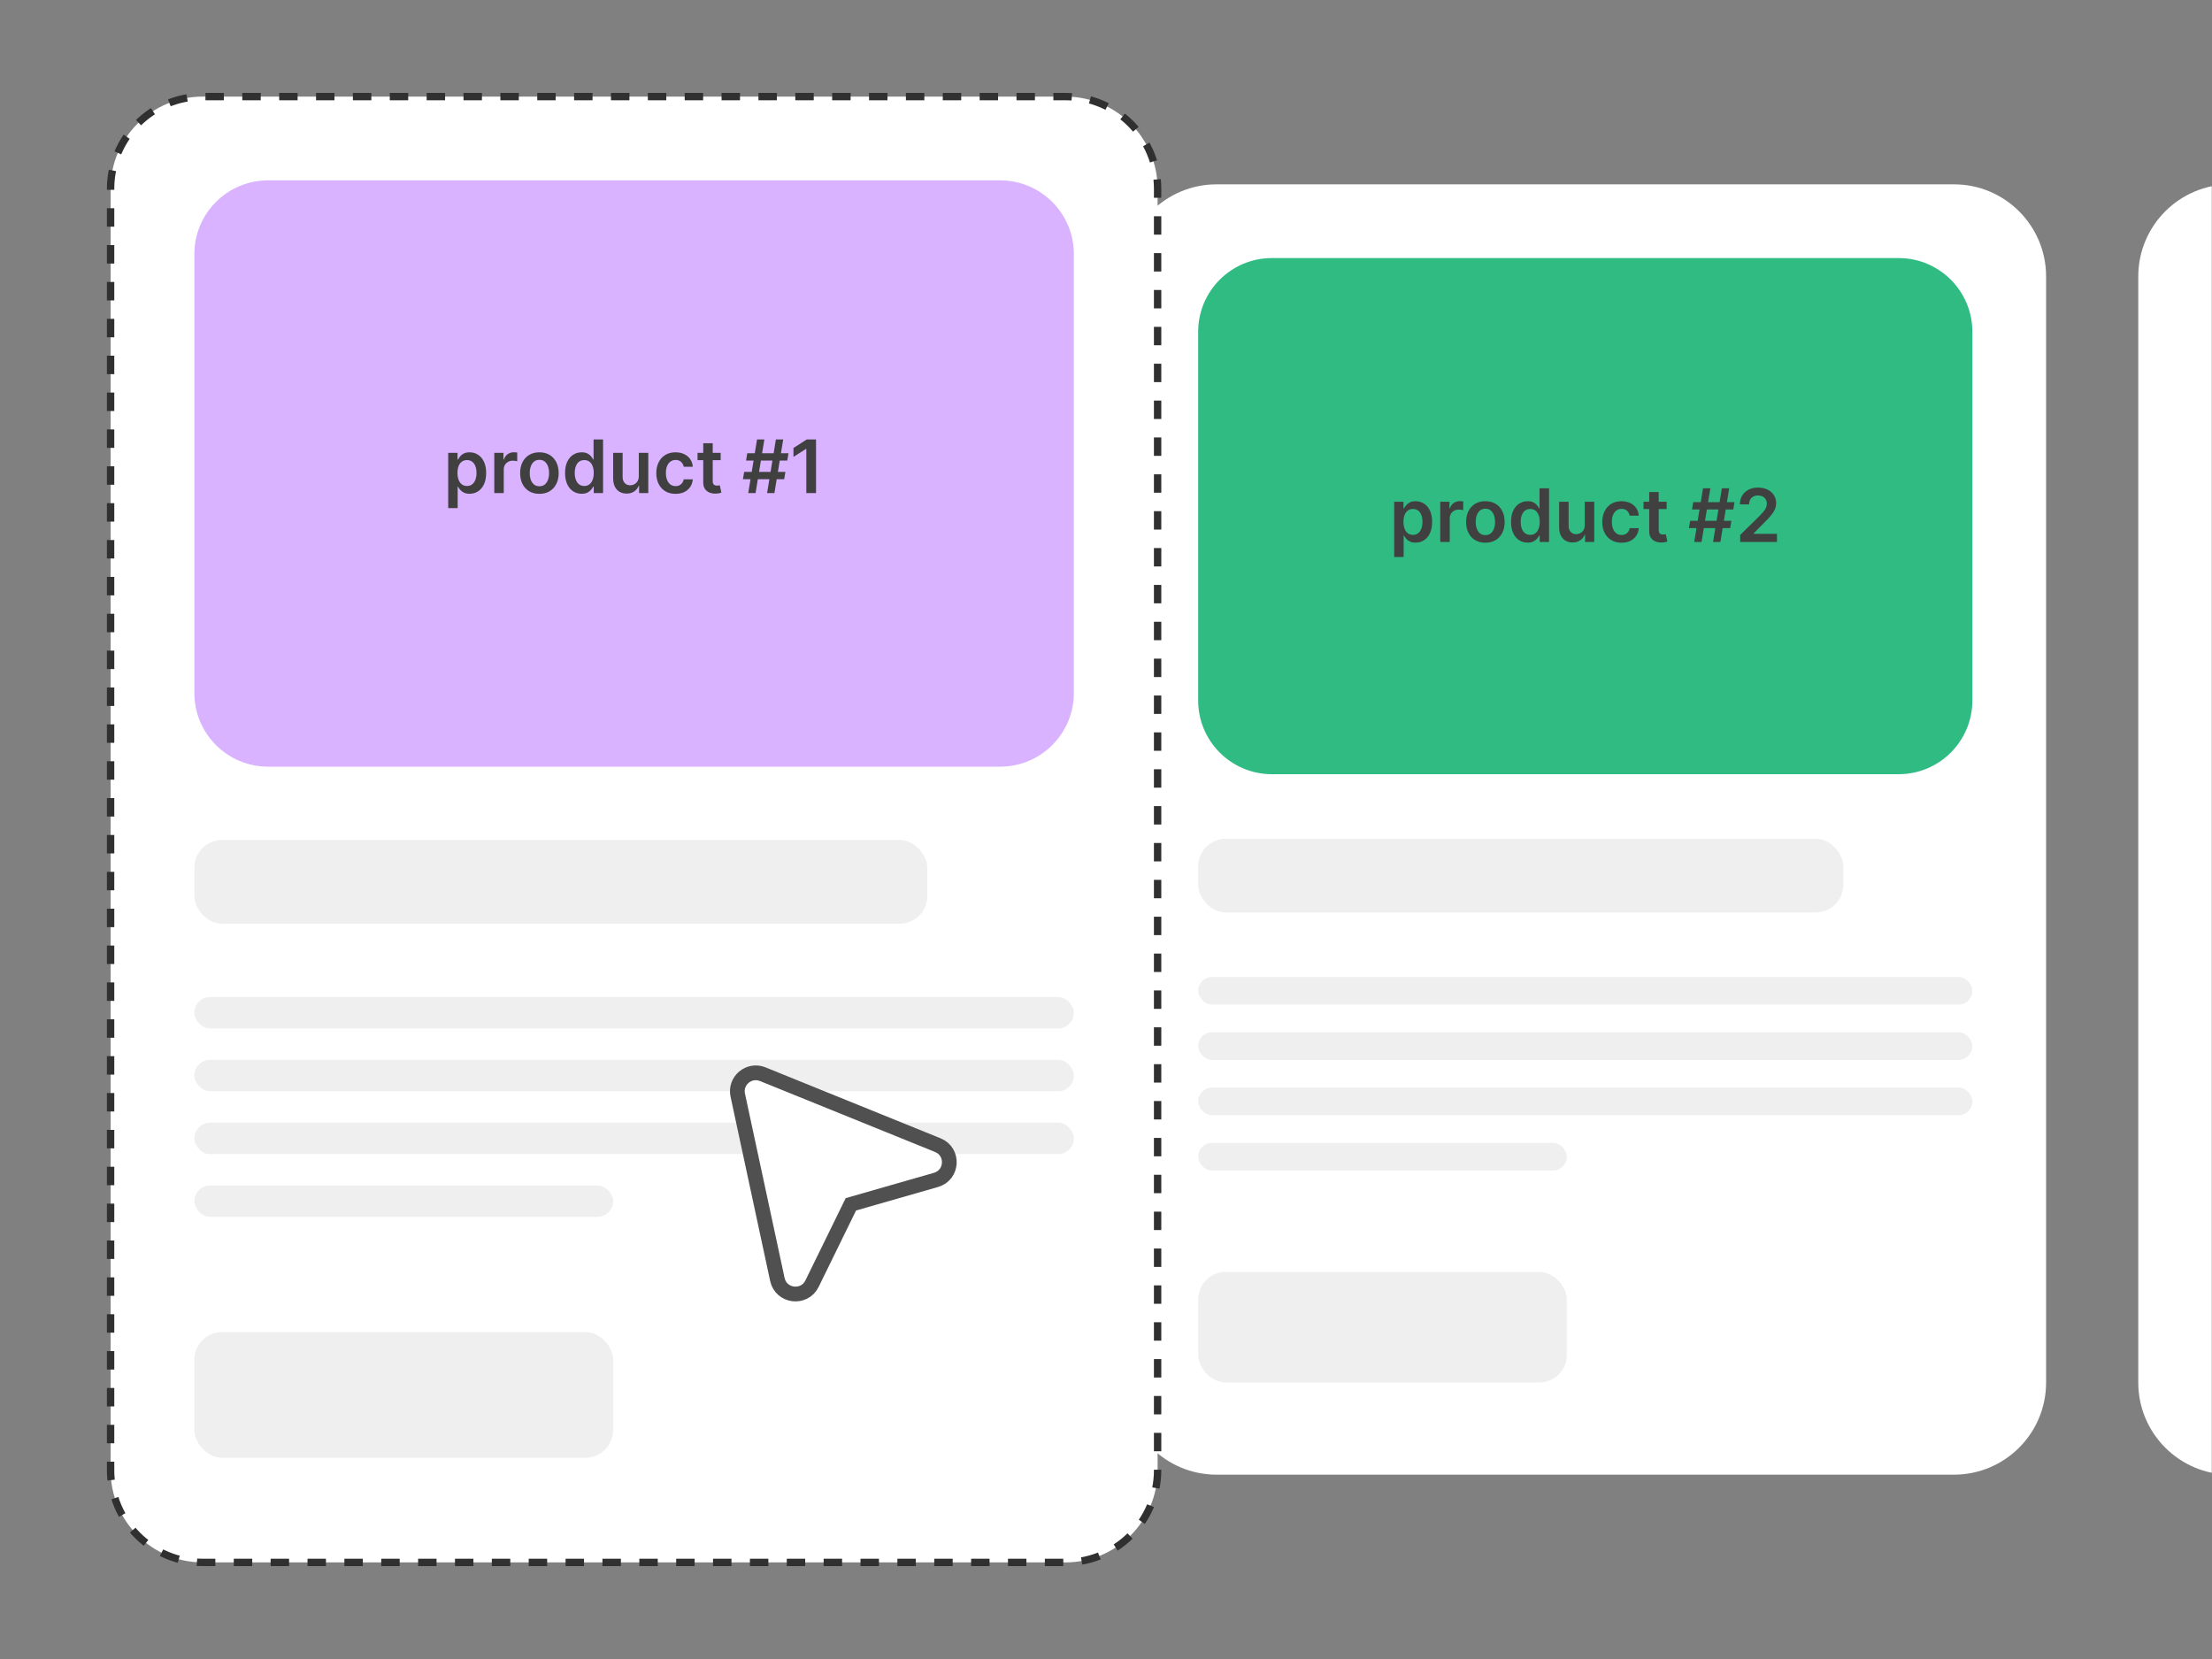
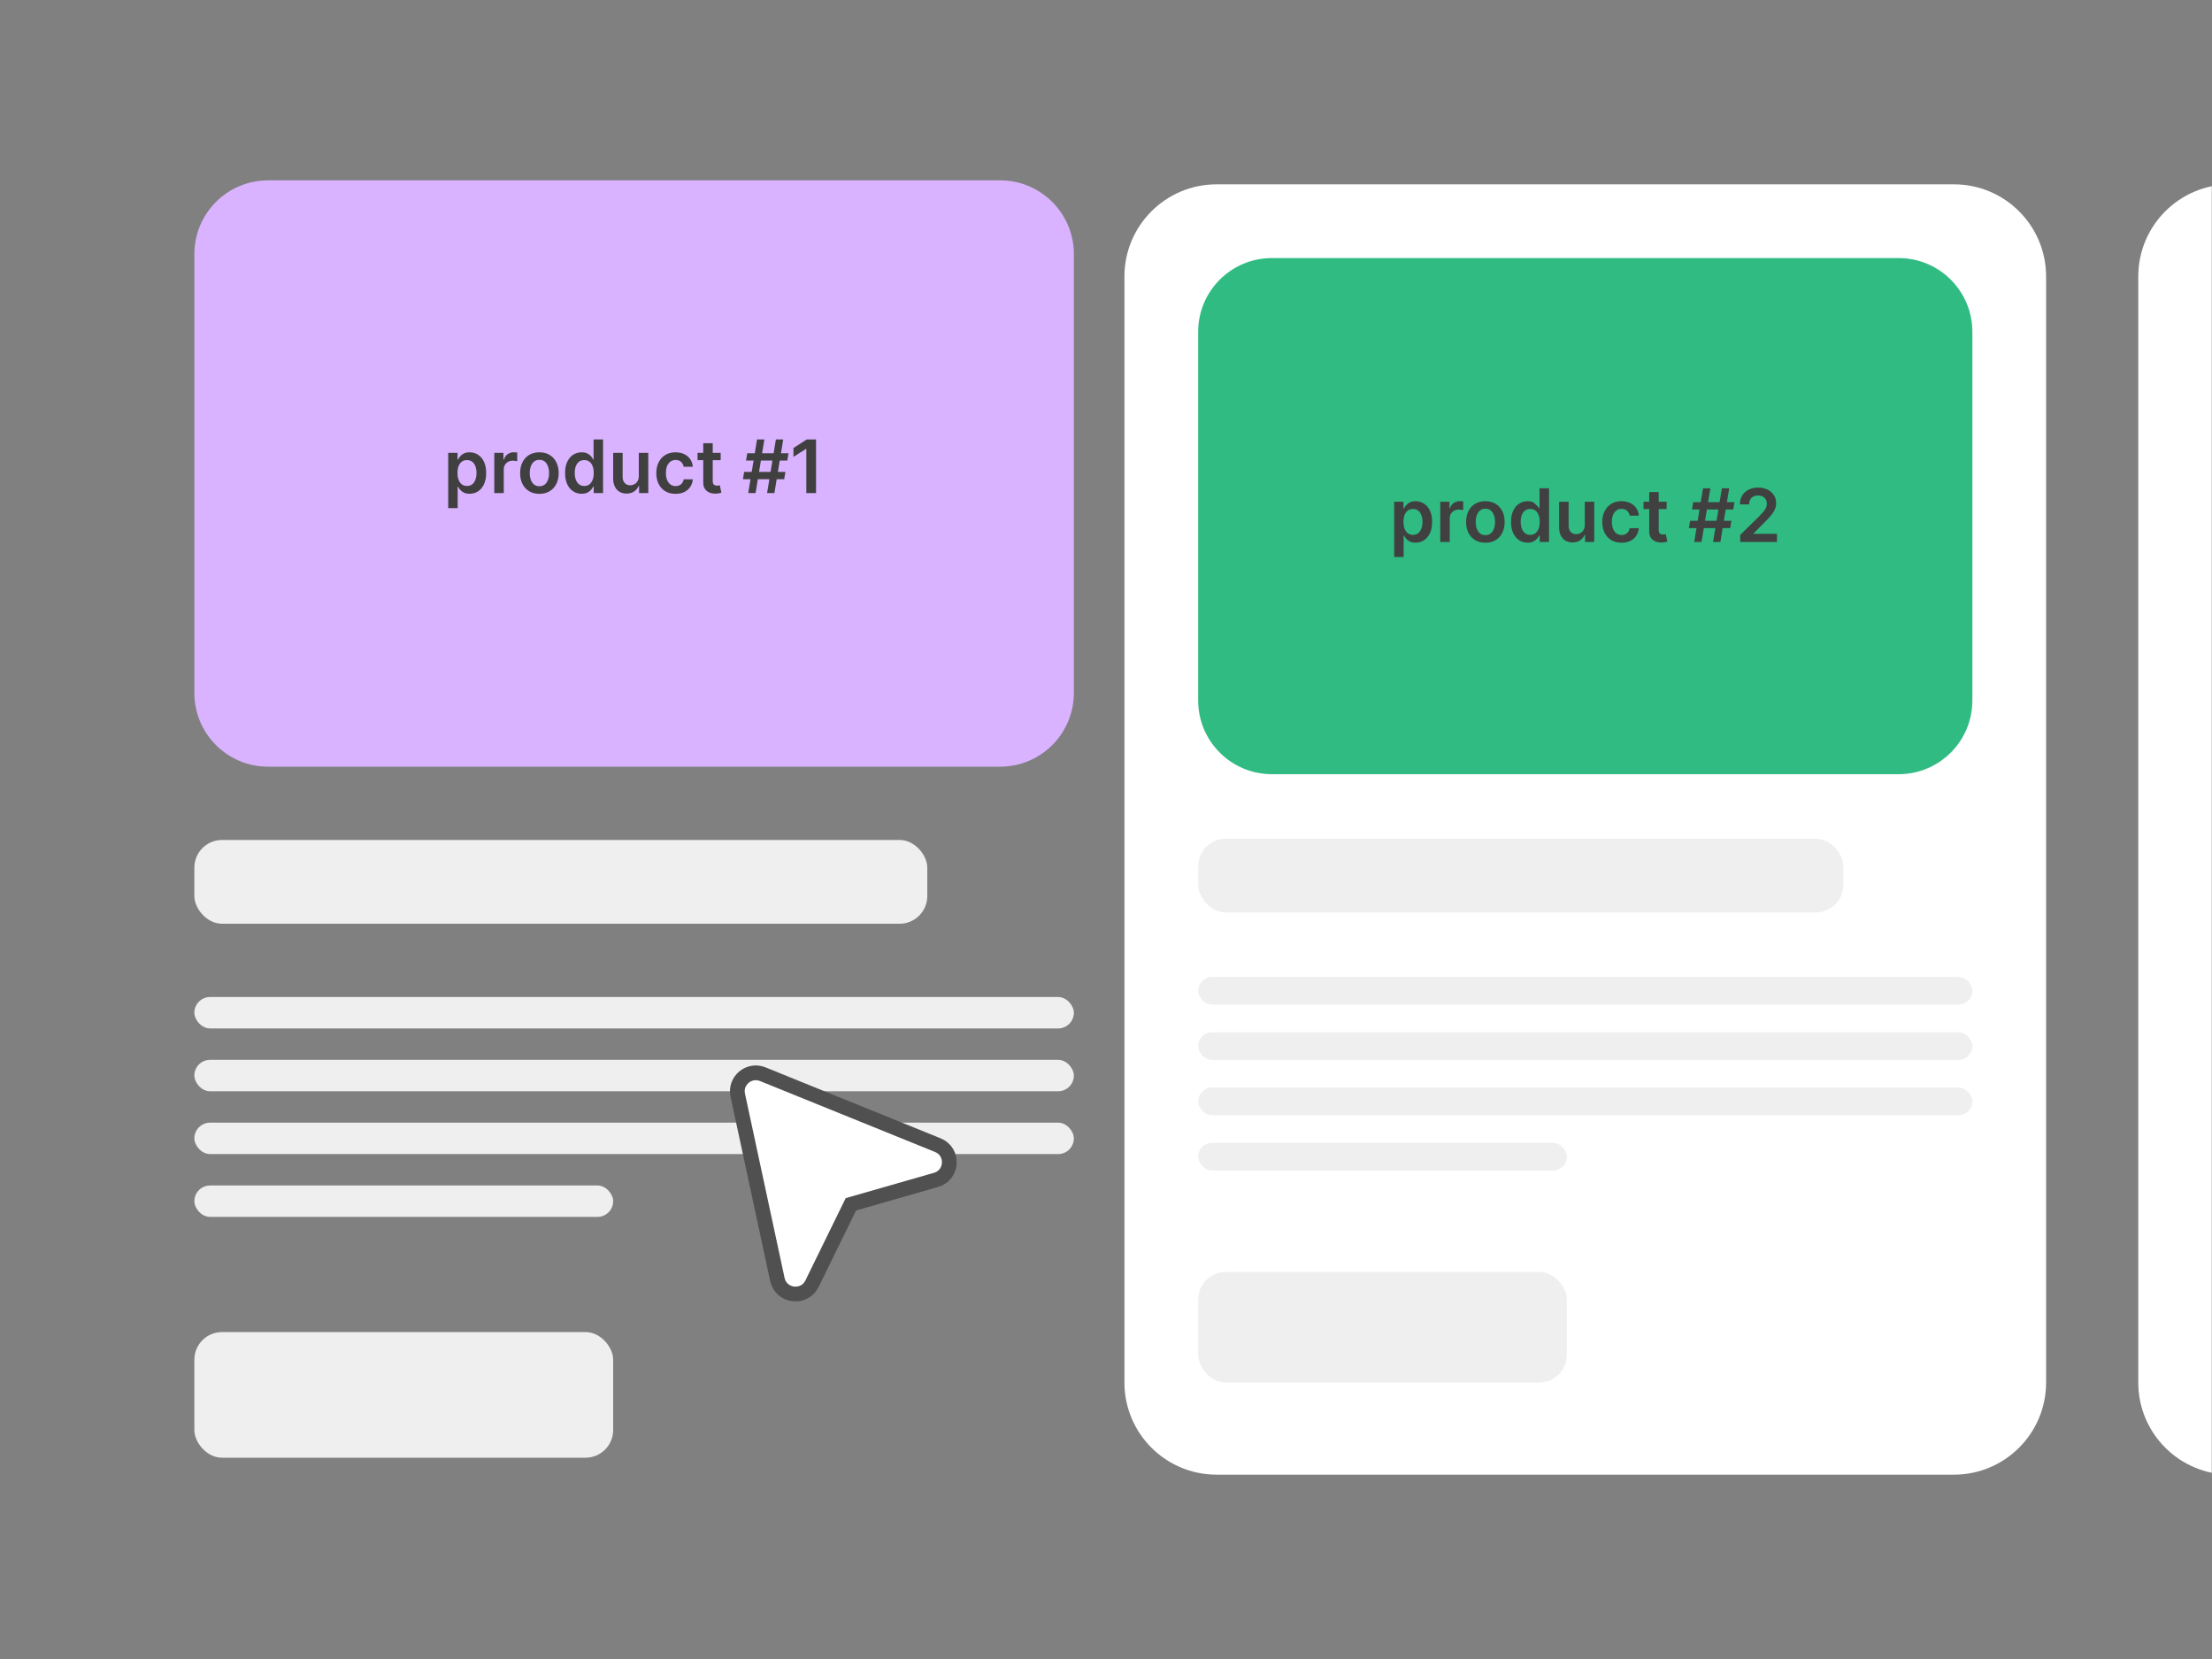
<svg xmlns="http://www.w3.org/2000/svg" width="1200" height="900" viewBox="0 0 1200 900" fill="none">
  <rect x="0" y="0" width="1200" height="900" fill="#808080" stroke="none" />
  <mask id="mask0_118_64" style="mask-type:alpha" maskUnits="userSpaceOnUse" x="0" y="0" width="1200" height="900">
    <rect x="0.5" y="0.5" width="1199" height="899" fill="#F5F5F5" stroke="black" />
  </mask>
  <g mask="url(#mask0_118_64)">
    <path d="M610 150C610 122.386 632.386 100 660 100H1060C1087.61 100 1110 122.386 1110 150V750C1110 777.614 1087.61 800 1060 800H660C632.386 800 610 777.614 610 750V150Z" fill="white" />
    <path d="M650 180C650 157.909 667.909 140 690 140H1030C1052.09 140 1070 157.909 1070 180V380C1070 402.091 1052.09 420 1030 420H690C667.909 420 650 402.091 650 380V180Z" fill="#30BB83" />
    <rect x="650" y="455" width="350" height="40" rx="15" fill="#EFEFEF" />
    <rect x="650" y="690" width="200" height="60" rx="15" fill="#EFEFEF" />
    <rect x="650" y="560" width="420" height="15" rx="7.5" fill="#EFEFEF" />
    <rect x="650" y="530" width="420" height="15" rx="7.5" fill="#EFEFEF" />
    <rect x="650" y="590" width="420" height="15" rx="7.5" fill="#EFEFEF" />
    <rect x="650" y="620" width="200" height="15" rx="7.5" fill="#EFEFEF" />
-     <path d="M756.333 302.182V272.182H761.39V275.79H761.689C761.954 275.259 762.328 274.696 762.811 274.099C763.294 273.493 763.947 272.977 764.771 272.551C765.595 272.116 766.646 271.898 767.924 271.898C769.61 271.898 771.13 272.329 772.484 273.19C773.848 274.043 774.927 275.307 775.723 276.983C776.528 278.65 776.93 280.695 776.93 283.119C776.93 285.515 776.537 287.551 775.751 289.227C774.965 290.903 773.895 292.182 772.541 293.062C771.187 293.943 769.653 294.384 767.939 294.384C766.689 294.384 765.652 294.175 764.828 293.759C764.004 293.342 763.341 292.84 762.839 292.253C762.347 291.656 761.963 291.093 761.689 290.562H761.475V302.182H756.333ZM761.376 283.091C761.376 284.502 761.575 285.738 761.973 286.798C762.38 287.859 762.962 288.687 763.72 289.284C764.487 289.871 765.415 290.165 766.504 290.165C767.64 290.165 768.592 289.862 769.359 289.256C770.126 288.64 770.704 287.802 771.092 286.741C771.49 285.671 771.689 284.455 771.689 283.091C771.689 281.737 771.494 280.534 771.106 279.483C770.718 278.432 770.14 277.608 769.373 277.011C768.606 276.415 767.65 276.116 766.504 276.116C765.405 276.116 764.473 276.405 763.706 276.983C762.939 277.561 762.356 278.37 761.958 279.412C761.57 280.454 761.376 281.68 761.376 283.091ZM781.333 294V272.182H786.319V275.818H786.547C786.944 274.559 787.626 273.588 788.592 272.906C789.567 272.215 790.68 271.869 791.93 271.869C792.214 271.869 792.531 271.884 792.882 271.912C793.242 271.931 793.54 271.964 793.777 272.011V276.741C793.559 276.666 793.213 276.599 792.74 276.543C792.276 276.476 791.826 276.443 791.39 276.443C790.453 276.443 789.61 276.647 788.862 277.054C788.123 277.452 787.541 278.006 787.115 278.716C786.689 279.426 786.475 280.245 786.475 281.173V294H781.333ZM805.811 294.426C803.681 294.426 801.834 293.957 800.272 293.02C798.709 292.082 797.497 290.771 796.635 289.085C795.783 287.4 795.357 285.43 795.357 283.176C795.357 280.922 795.783 278.948 796.635 277.253C797.497 275.558 798.709 274.241 800.272 273.304C801.834 272.366 803.681 271.898 805.811 271.898C807.942 271.898 809.789 272.366 811.351 273.304C812.914 274.241 814.121 275.558 814.973 277.253C815.835 278.948 816.266 280.922 816.266 283.176C816.266 285.43 815.835 287.4 814.973 289.085C814.121 290.771 812.914 292.082 811.351 293.02C809.789 293.957 807.942 294.426 805.811 294.426ZM805.84 290.307C806.995 290.307 807.961 289.99 808.738 289.355C809.514 288.711 810.092 287.849 810.471 286.77C810.859 285.69 811.053 284.488 811.053 283.162C811.053 281.827 810.859 280.619 810.471 279.54C810.092 278.451 809.514 277.584 808.738 276.94C807.961 276.296 806.995 275.974 805.84 275.974C804.656 275.974 803.671 276.296 802.885 276.94C802.109 277.584 801.526 278.451 801.138 279.54C800.759 280.619 800.57 281.827 800.57 283.162C800.57 284.488 800.759 285.69 801.138 286.77C801.526 287.849 802.109 288.711 802.885 289.355C803.671 289.99 804.656 290.307 805.84 290.307ZM828.727 294.384C827.013 294.384 825.479 293.943 824.125 293.062C822.77 292.182 821.7 290.903 820.914 289.227C820.128 287.551 819.735 285.515 819.735 283.119C819.735 280.695 820.133 278.65 820.929 276.983C821.734 275.307 822.818 274.043 824.181 273.19C825.545 272.329 827.065 271.898 828.741 271.898C830.02 271.898 831.071 272.116 831.895 272.551C832.718 272.977 833.372 273.493 833.855 274.099C834.338 274.696 834.712 275.259 834.977 275.79H835.19V264.909H840.346V294H835.289V290.562H834.977C834.712 291.093 834.328 291.656 833.826 292.253C833.324 292.84 832.662 293.342 831.838 293.759C831.014 294.175 829.977 294.384 828.727 294.384ZM830.162 290.165C831.251 290.165 832.179 289.871 832.946 289.284C833.713 288.687 834.295 287.859 834.693 286.798C835.091 285.738 835.289 284.502 835.289 283.091C835.289 281.68 835.091 280.454 834.693 279.412C834.305 278.37 833.727 277.561 832.96 276.983C832.202 276.405 831.27 276.116 830.162 276.116C829.016 276.116 828.059 276.415 827.292 277.011C826.525 277.608 825.948 278.432 825.559 279.483C825.171 280.534 824.977 281.737 824.977 283.091C824.977 284.455 825.171 285.671 825.559 286.741C825.957 287.802 826.539 288.64 827.306 289.256C828.083 289.862 829.035 290.165 830.162 290.165ZM859.732 284.824V272.182H864.874V294H859.888V290.122H859.661C859.168 291.344 858.359 292.343 857.232 293.119C856.114 293.896 854.737 294.284 853.098 294.284C851.668 294.284 850.404 293.967 849.306 293.332C848.217 292.688 847.364 291.756 846.749 290.534C846.133 289.303 845.826 287.816 845.826 286.074V272.182H850.968V285.278C850.968 286.661 851.346 287.759 852.104 288.574C852.862 289.388 853.856 289.795 855.087 289.795C855.845 289.795 856.578 289.611 857.289 289.241C857.999 288.872 858.581 288.323 859.036 287.594C859.5 286.855 859.732 285.932 859.732 284.824ZM879.679 294.426C877.501 294.426 875.63 293.948 874.068 292.991C872.515 292.035 871.317 290.714 870.474 289.028C869.641 287.333 869.224 285.383 869.224 283.176C869.224 280.96 869.65 279.005 870.502 277.31C871.355 275.605 872.557 274.279 874.11 273.332C875.673 272.376 877.52 271.898 879.65 271.898C881.421 271.898 882.988 272.224 884.352 272.878C885.725 273.522 886.819 274.436 887.633 275.619C888.448 276.794 888.912 278.167 889.025 279.739H884.11C883.912 278.687 883.438 277.812 882.69 277.111C881.951 276.401 880.962 276.045 879.721 276.045C878.67 276.045 877.747 276.33 876.951 276.898C876.156 277.456 875.536 278.261 875.091 279.312C874.655 280.364 874.437 281.623 874.437 283.091C874.437 284.578 874.655 285.856 875.091 286.926C875.526 287.987 876.137 288.806 876.923 289.384C877.718 289.952 878.651 290.236 879.721 290.236C880.479 290.236 881.156 290.094 881.752 289.81C882.359 289.516 882.865 289.095 883.272 288.545C883.68 287.996 883.959 287.329 884.11 286.543H889.025C888.902 288.086 888.448 289.455 887.662 290.648C886.876 291.831 885.806 292.759 884.451 293.432C883.097 294.095 881.506 294.426 879.679 294.426ZM904.142 272.182V276.159H891.6V272.182H904.142ZM894.696 266.955H899.838V287.438C899.838 288.129 899.943 288.659 900.151 289.028C900.369 289.388 900.653 289.634 901.003 289.767C901.354 289.9 901.742 289.966 902.168 289.966C902.49 289.966 902.783 289.942 903.049 289.895C903.323 289.848 903.532 289.805 903.674 289.767L904.54 293.787C904.266 293.882 903.873 293.986 903.361 294.099C902.859 294.213 902.244 294.279 901.515 294.298C900.227 294.336 899.067 294.142 898.034 293.716C897.002 293.28 896.183 292.608 895.577 291.699C894.98 290.79 894.687 289.653 894.696 288.29V266.955ZM929.331 294L934.103 264.909H938.081L933.308 294H929.331ZM916.22 286.5L916.887 282.523H939.274L938.606 286.5H916.22ZM919.103 294L923.876 264.909H927.853L923.081 294H919.103ZM917.91 276.386L918.564 272.409H940.95L940.297 276.386H917.91ZM944.05 294V290.193L954.15 280.293C955.115 279.317 955.92 278.451 956.564 277.693C957.208 276.936 957.691 276.202 958.013 275.491C958.335 274.781 958.496 274.024 958.496 273.219C958.496 272.3 958.288 271.514 957.871 270.861C957.454 270.198 956.882 269.687 956.152 269.327C955.423 268.967 954.595 268.787 953.667 268.787C952.71 268.787 951.872 268.986 951.152 269.384C950.433 269.772 949.874 270.326 949.476 271.045C949.088 271.765 948.894 272.622 948.894 273.616H943.88C943.88 271.77 944.301 270.165 945.144 268.801C945.987 267.437 947.147 266.382 948.624 265.634C950.111 264.885 951.815 264.511 953.738 264.511C955.688 264.511 957.402 264.876 958.88 265.605C960.357 266.334 961.503 267.333 962.317 268.602C963.141 269.871 963.553 271.32 963.553 272.949C963.553 274.038 963.345 275.108 962.928 276.159C962.511 277.21 961.777 278.375 960.726 279.653C959.685 280.932 958.221 282.48 956.337 284.298L951.323 289.398V289.597H963.993V294H944.05Z" fill="#404040" />
+     <path d="M756.333 302.182V272.182H761.39V275.79H761.689C761.954 275.259 762.328 274.696 762.811 274.099C763.294 273.493 763.947 272.977 764.771 272.551C765.595 272.116 766.646 271.898 767.924 271.898C769.61 271.898 771.13 272.329 772.484 273.19C773.848 274.043 774.927 275.307 775.723 276.983C776.528 278.65 776.93 280.695 776.93 283.119C776.93 285.515 776.537 287.551 775.751 289.227C774.965 290.903 773.895 292.182 772.541 293.062C771.187 293.943 769.653 294.384 767.939 294.384C766.689 294.384 765.652 294.175 764.828 293.759C764.004 293.342 763.341 292.84 762.839 292.253C762.347 291.656 761.963 291.093 761.689 290.562H761.475V302.182H756.333ZM761.376 283.091C761.376 284.502 761.575 285.738 761.973 286.798C762.38 287.859 762.962 288.687 763.72 289.284C764.487 289.871 765.415 290.165 766.504 290.165C767.64 290.165 768.592 289.862 769.359 289.256C770.126 288.64 770.704 287.802 771.092 286.741C771.49 285.671 771.689 284.455 771.689 283.091C771.689 281.737 771.494 280.534 771.106 279.483C770.718 278.432 770.14 277.608 769.373 277.011C768.606 276.415 767.65 276.116 766.504 276.116C765.405 276.116 764.473 276.405 763.706 276.983C762.939 277.561 762.356 278.37 761.958 279.412C761.57 280.454 761.376 281.68 761.376 283.091ZM781.333 294V272.182H786.319V275.818H786.547C786.944 274.559 787.626 273.588 788.592 272.906C789.567 272.215 790.68 271.869 791.93 271.869C792.214 271.869 792.531 271.884 792.882 271.912C793.242 271.931 793.54 271.964 793.777 272.011V276.741C793.559 276.666 793.213 276.599 792.74 276.543C792.276 276.476 791.826 276.443 791.39 276.443C790.453 276.443 789.61 276.647 788.862 277.054C788.123 277.452 787.541 278.006 787.115 278.716C786.689 279.426 786.475 280.245 786.475 281.173V294H781.333ZM805.811 294.426C803.681 294.426 801.834 293.957 800.272 293.02C798.709 292.082 797.497 290.771 796.635 289.085C795.783 287.4 795.357 285.43 795.357 283.176C795.357 280.922 795.783 278.948 796.635 277.253C797.497 275.558 798.709 274.241 800.272 273.304C801.834 272.366 803.681 271.898 805.811 271.898C807.942 271.898 809.789 272.366 811.351 273.304C812.914 274.241 814.121 275.558 814.973 277.253C815.835 278.948 816.266 280.922 816.266 283.176C816.266 285.43 815.835 287.4 814.973 289.085C814.121 290.771 812.914 292.082 811.351 293.02C809.789 293.957 807.942 294.426 805.811 294.426ZM805.84 290.307C806.995 290.307 807.961 289.99 808.738 289.355C809.514 288.711 810.092 287.849 810.471 286.77C810.859 285.69 811.053 284.488 811.053 283.162C811.053 281.827 810.859 280.619 810.471 279.54C810.092 278.451 809.514 277.584 808.738 276.94C807.961 276.296 806.995 275.974 805.84 275.974C804.656 275.974 803.671 276.296 802.885 276.94C802.109 277.584 801.526 278.451 801.138 279.54C800.759 280.619 800.57 281.827 800.57 283.162C800.57 284.488 800.759 285.69 801.138 286.77C801.526 287.849 802.109 288.711 802.885 289.355C803.671 289.99 804.656 290.307 805.84 290.307ZM828.727 294.384C827.013 294.384 825.479 293.943 824.125 293.062C822.77 292.182 821.7 290.903 820.914 289.227C820.128 287.551 819.735 285.515 819.735 283.119C819.735 280.695 820.133 278.65 820.929 276.983C821.734 275.307 822.818 274.043 824.181 273.19C825.545 272.329 827.065 271.898 828.741 271.898C830.02 271.898 831.071 272.116 831.895 272.551C834.338 274.696 834.712 275.259 834.977 275.79H835.19V264.909H840.346V294H835.289V290.562H834.977C834.712 291.093 834.328 291.656 833.826 292.253C833.324 292.84 832.662 293.342 831.838 293.759C831.014 294.175 829.977 294.384 828.727 294.384ZM830.162 290.165C831.251 290.165 832.179 289.871 832.946 289.284C833.713 288.687 834.295 287.859 834.693 286.798C835.091 285.738 835.289 284.502 835.289 283.091C835.289 281.68 835.091 280.454 834.693 279.412C834.305 278.37 833.727 277.561 832.96 276.983C832.202 276.405 831.27 276.116 830.162 276.116C829.016 276.116 828.059 276.415 827.292 277.011C826.525 277.608 825.948 278.432 825.559 279.483C825.171 280.534 824.977 281.737 824.977 283.091C824.977 284.455 825.171 285.671 825.559 286.741C825.957 287.802 826.539 288.64 827.306 289.256C828.083 289.862 829.035 290.165 830.162 290.165ZM859.732 284.824V272.182H864.874V294H859.888V290.122H859.661C859.168 291.344 858.359 292.343 857.232 293.119C856.114 293.896 854.737 294.284 853.098 294.284C851.668 294.284 850.404 293.967 849.306 293.332C848.217 292.688 847.364 291.756 846.749 290.534C846.133 289.303 845.826 287.816 845.826 286.074V272.182H850.968V285.278C850.968 286.661 851.346 287.759 852.104 288.574C852.862 289.388 853.856 289.795 855.087 289.795C855.845 289.795 856.578 289.611 857.289 289.241C857.999 288.872 858.581 288.323 859.036 287.594C859.5 286.855 859.732 285.932 859.732 284.824ZM879.679 294.426C877.501 294.426 875.63 293.948 874.068 292.991C872.515 292.035 871.317 290.714 870.474 289.028C869.641 287.333 869.224 285.383 869.224 283.176C869.224 280.96 869.65 279.005 870.502 277.31C871.355 275.605 872.557 274.279 874.11 273.332C875.673 272.376 877.52 271.898 879.65 271.898C881.421 271.898 882.988 272.224 884.352 272.878C885.725 273.522 886.819 274.436 887.633 275.619C888.448 276.794 888.912 278.167 889.025 279.739H884.11C883.912 278.687 883.438 277.812 882.69 277.111C881.951 276.401 880.962 276.045 879.721 276.045C878.67 276.045 877.747 276.33 876.951 276.898C876.156 277.456 875.536 278.261 875.091 279.312C874.655 280.364 874.437 281.623 874.437 283.091C874.437 284.578 874.655 285.856 875.091 286.926C875.526 287.987 876.137 288.806 876.923 289.384C877.718 289.952 878.651 290.236 879.721 290.236C880.479 290.236 881.156 290.094 881.752 289.81C882.359 289.516 882.865 289.095 883.272 288.545C883.68 287.996 883.959 287.329 884.11 286.543H889.025C888.902 288.086 888.448 289.455 887.662 290.648C886.876 291.831 885.806 292.759 884.451 293.432C883.097 294.095 881.506 294.426 879.679 294.426ZM904.142 272.182V276.159H891.6V272.182H904.142ZM894.696 266.955H899.838V287.438C899.838 288.129 899.943 288.659 900.151 289.028C900.369 289.388 900.653 289.634 901.003 289.767C901.354 289.9 901.742 289.966 902.168 289.966C902.49 289.966 902.783 289.942 903.049 289.895C903.323 289.848 903.532 289.805 903.674 289.767L904.54 293.787C904.266 293.882 903.873 293.986 903.361 294.099C902.859 294.213 902.244 294.279 901.515 294.298C900.227 294.336 899.067 294.142 898.034 293.716C897.002 293.28 896.183 292.608 895.577 291.699C894.98 290.79 894.687 289.653 894.696 288.29V266.955ZM929.331 294L934.103 264.909H938.081L933.308 294H929.331ZM916.22 286.5L916.887 282.523H939.274L938.606 286.5H916.22ZM919.103 294L923.876 264.909H927.853L923.081 294H919.103ZM917.91 276.386L918.564 272.409H940.95L940.297 276.386H917.91ZM944.05 294V290.193L954.15 280.293C955.115 279.317 955.92 278.451 956.564 277.693C957.208 276.936 957.691 276.202 958.013 275.491C958.335 274.781 958.496 274.024 958.496 273.219C958.496 272.3 958.288 271.514 957.871 270.861C957.454 270.198 956.882 269.687 956.152 269.327C955.423 268.967 954.595 268.787 953.667 268.787C952.71 268.787 951.872 268.986 951.152 269.384C950.433 269.772 949.874 270.326 949.476 271.045C949.088 271.765 948.894 272.622 948.894 273.616H943.88C943.88 271.77 944.301 270.165 945.144 268.801C945.987 267.437 947.147 266.382 948.624 265.634C950.111 264.885 951.815 264.511 953.738 264.511C955.688 264.511 957.402 264.876 958.88 265.605C960.357 266.334 961.503 267.333 962.317 268.602C963.141 269.871 963.553 271.32 963.553 272.949C963.553 274.038 963.345 275.108 962.928 276.159C962.511 277.21 961.777 278.375 960.726 279.653C959.685 280.932 958.221 282.48 956.337 284.298L951.323 289.398V289.597H963.993V294H944.05Z" fill="#404040" />
    <path d="M1160 150C1160 122.386 1182.39 100 1210 100H1610C1637.61 100 1660 122.386 1660 150V750C1660 777.614 1637.61 800 1610 800H1210C1182.39 800 1160 777.614 1160 750V150Z" fill="white" />
-     <path d="M60 102.4C60 74.786 82.386 52.4 110 52.4H578C605.614 52.4 628 74.786 628 102.4V797.6C628 825.214 605.614 847.6 578 847.6H110C82.386 847.6 60 825.214 60 797.6V102.4Z" fill="white" stroke="#303030" stroke-width="4" stroke-dasharray="10 10" />
    <path d="M105.44 137.84C105.44 115.749 123.349 97.84 145.44 97.84H542.56C564.651 97.84 582.56 115.749 582.56 137.84V375.92C582.56 398.012 564.651 415.92 542.56 415.92H145.44C123.349 415.92 105.44 398.012 105.44 375.92V137.84Z" fill="#D9B3FF" />
    <rect x="105.44" y="455.68" width="397.6" height="45.44" rx="15" fill="#EFEFEF" />
    <rect x="105.44" y="722.64" width="227.2" height="68.16" rx="15" fill="#EFEFEF" />
    <rect x="105.44" y="574.959" width="477.12" height="17.04" rx="8.52" fill="#EFEFEF" />
    <rect x="105.44" y="540.88" width="477.12" height="17.04" rx="8.52" fill="#EFEFEF" />
    <rect x="105.44" y="609.04" width="477.12" height="17.04" rx="8.52" fill="#EFEFEF" />
    <rect x="105.44" y="643.12" width="227.2" height="17.04" rx="8.52" fill="#EFEFEF" />
    <path d="M243.146 275.662V245.662H248.203V249.27H248.501C248.766 248.739 249.14 248.176 249.623 247.579C250.106 246.973 250.76 246.457 251.583 246.031C252.407 245.596 253.458 245.378 254.737 245.378C256.422 245.378 257.942 245.809 259.296 246.67C260.66 247.523 261.74 248.787 262.535 250.463C263.34 252.13 263.742 254.175 263.742 256.599C263.742 258.995 263.349 261.031 262.564 262.707C261.778 264.383 260.707 265.662 259.353 266.542C257.999 267.423 256.465 267.864 254.751 267.864C253.501 267.864 252.464 267.655 251.64 267.239C250.816 266.822 250.153 266.32 249.652 265.733C249.159 265.136 248.776 264.573 248.501 264.042H248.288V275.662H243.146ZM248.189 256.571C248.189 257.982 248.387 259.218 248.785 260.278C249.192 261.339 249.775 262.167 250.532 262.764C251.299 263.351 252.227 263.645 253.316 263.645C254.453 263.645 255.404 263.342 256.171 262.736C256.939 262.12 257.516 261.282 257.904 260.221C258.302 259.151 258.501 257.935 258.501 256.571C258.501 255.217 258.307 254.014 257.919 252.963C257.53 251.912 256.953 251.088 256.186 250.491C255.419 249.895 254.462 249.596 253.316 249.596C252.218 249.596 251.285 249.885 250.518 250.463C249.751 251.041 249.169 251.85 248.771 252.892C248.383 253.934 248.189 255.16 248.189 256.571ZM268.146 267.48V245.662H273.132V249.298H273.359C273.757 248.039 274.439 247.068 275.404 246.386C276.38 245.695 277.492 245.349 278.742 245.349C279.027 245.349 279.344 245.364 279.694 245.392C280.054 245.411 280.352 245.444 280.589 245.491V250.221C280.371 250.146 280.026 250.079 279.552 250.023C279.088 249.956 278.638 249.923 278.203 249.923C277.265 249.923 276.422 250.127 275.674 250.534C274.936 250.932 274.353 251.486 273.927 252.196C273.501 252.906 273.288 253.725 273.288 254.653V267.48H268.146ZM292.624 267.906C290.493 267.906 288.647 267.437 287.084 266.5C285.522 265.562 284.309 264.251 283.448 262.565C282.595 260.88 282.169 258.91 282.169 256.656C282.169 254.402 282.595 252.428 283.448 250.733C284.309 249.038 285.522 247.721 287.084 246.784C288.647 245.846 290.493 245.378 292.624 245.378C294.755 245.378 296.601 245.846 298.164 246.784C299.726 247.721 300.934 249.038 301.786 250.733C302.648 252.428 303.078 254.402 303.078 256.656C303.078 258.91 302.648 260.88 301.786 262.565C300.934 264.251 299.726 265.562 298.164 266.5C296.601 267.437 294.755 267.906 292.624 267.906ZM292.652 263.787C293.808 263.787 294.773 263.47 295.55 262.835C296.327 262.191 296.904 261.329 297.283 260.25C297.671 259.17 297.865 257.968 297.865 256.642C297.865 255.307 297.671 254.099 297.283 253.02C296.904 251.931 296.327 251.064 295.55 250.42C294.773 249.776 293.808 249.454 292.652 249.454C291.469 249.454 290.484 249.776 289.698 250.42C288.921 251.064 288.339 251.931 287.951 253.02C287.572 254.099 287.382 255.307 287.382 256.642C287.382 257.968 287.572 259.17 287.951 260.25C288.339 261.329 288.921 262.191 289.698 262.835C290.484 263.47 291.469 263.787 292.652 263.787ZM315.539 267.864C313.825 267.864 312.291 267.423 310.937 266.542C309.583 265.662 308.513 264.383 307.727 262.707C306.941 261.031 306.548 258.995 306.548 256.599C306.548 254.175 306.946 252.13 307.741 250.463C308.546 248.787 309.63 247.523 310.994 246.67C312.358 245.809 313.877 245.378 315.554 245.378C316.832 245.378 317.883 245.596 318.707 246.031C319.531 246.457 320.184 246.973 320.667 247.579C321.15 248.176 321.524 248.739 321.789 249.27H322.002V238.389H327.159V267.48H322.102V264.042H321.789C321.524 264.573 321.141 265.136 320.639 265.733C320.137 266.32 319.474 266.822 318.65 267.239C317.826 267.655 316.789 267.864 315.539 267.864ZM316.974 263.645C318.063 263.645 318.991 263.351 319.758 262.764C320.525 262.167 321.108 261.339 321.505 260.278C321.903 259.218 322.102 257.982 322.102 256.571C322.102 255.16 321.903 253.934 321.505 252.892C321.117 251.85 320.539 251.041 319.772 250.463C319.015 249.885 318.082 249.596 316.974 249.596C315.828 249.596 314.872 249.895 314.105 250.491C313.338 251.088 312.76 251.912 312.372 252.963C311.983 254.014 311.789 255.217 311.789 256.571C311.789 257.935 311.983 259.151 312.372 260.221C312.769 261.282 313.352 262.12 314.119 262.736C314.895 263.342 315.847 263.645 316.974 263.645ZM346.544 258.304V245.662H351.686V267.48H346.701V263.602H346.473C345.981 264.824 345.171 265.823 344.044 266.599C342.927 267.376 341.549 267.764 339.911 267.764C338.481 267.764 337.217 267.447 336.118 266.812C335.029 266.168 334.177 265.236 333.561 264.014C332.946 262.783 332.638 261.296 332.638 259.554V245.662H337.78V258.758C337.78 260.141 338.159 261.239 338.916 262.054C339.674 262.868 340.668 263.275 341.899 263.275C342.657 263.275 343.391 263.091 344.101 262.721C344.811 262.352 345.394 261.803 345.848 261.074C346.312 260.335 346.544 259.412 346.544 258.304ZM366.491 267.906C364.313 267.906 362.443 267.428 360.88 266.471C359.327 265.515 358.129 264.194 357.287 262.508C356.453 260.813 356.037 258.863 356.037 256.656C356.037 254.44 356.463 252.485 357.315 250.79C358.167 249.085 359.37 247.759 360.923 246.812C362.485 245.856 364.332 245.378 366.463 245.378C368.233 245.378 369.801 245.704 371.164 246.358C372.537 247.002 373.631 247.916 374.446 249.099C375.26 250.274 375.724 251.647 375.838 253.219H370.923C370.724 252.167 370.251 251.292 369.502 250.591C368.764 249.881 367.774 249.525 366.534 249.525C365.483 249.525 364.559 249.81 363.764 250.378C362.968 250.936 362.348 251.741 361.903 252.792C361.467 253.844 361.25 255.103 361.25 256.571C361.25 258.058 361.467 259.336 361.903 260.406C362.339 261.467 362.949 262.286 363.735 262.864C364.531 263.432 365.464 263.716 366.534 263.716C367.291 263.716 367.968 263.574 368.565 263.29C369.171 262.996 369.678 262.575 370.085 262.025C370.492 261.476 370.771 260.809 370.923 260.023H375.838C375.715 261.566 375.26 262.935 374.474 264.128C373.688 265.311 372.618 266.239 371.264 266.912C369.91 267.575 368.319 267.906 366.491 267.906ZM390.955 245.662V249.639H378.412V245.662H390.955ZM381.509 240.435H386.651V260.917C386.651 261.609 386.755 262.139 386.963 262.508C387.181 262.868 387.465 263.114 387.816 263.247C388.166 263.38 388.554 263.446 388.98 263.446C389.302 263.446 389.596 263.422 389.861 263.375C390.136 263.328 390.344 263.285 390.486 263.247L391.353 267.267C391.078 267.362 390.685 267.466 390.174 267.579C389.672 267.693 389.056 267.759 388.327 267.778C387.039 267.816 385.879 267.622 384.847 267.196C383.815 266.76 382.996 266.088 382.389 265.179C381.793 264.27 381.499 263.133 381.509 261.77V240.435ZM416.143 267.48L420.916 238.389H424.893L420.12 267.48H416.143ZM403.032 259.98L403.7 256.003H426.086L425.419 259.98H403.032ZM405.916 267.48L410.689 238.389H414.666L409.893 267.48H405.916ZM404.723 249.866L405.376 245.889H427.762L427.109 249.866H404.723ZM442.695 238.389V267.48H437.425V243.517H437.255L430.451 247.864V243.034L437.681 238.389H442.695Z" fill="#404040" />
  </g>
  <path fill-rule="evenodd" clip-rule="evenodd" d="M508.75 621.229C517.567 624.802 516.894 637.475 507.748 640.099L461.597 653.336L440.518 696.388C436.341 704.92 423.715 703.38 421.719 694.096L400.232 594.111C398.546 586.264 406.346 579.733 413.798 582.752L508.75 621.229Z" fill="white" stroke="#505050" stroke-width="8" />
</svg>